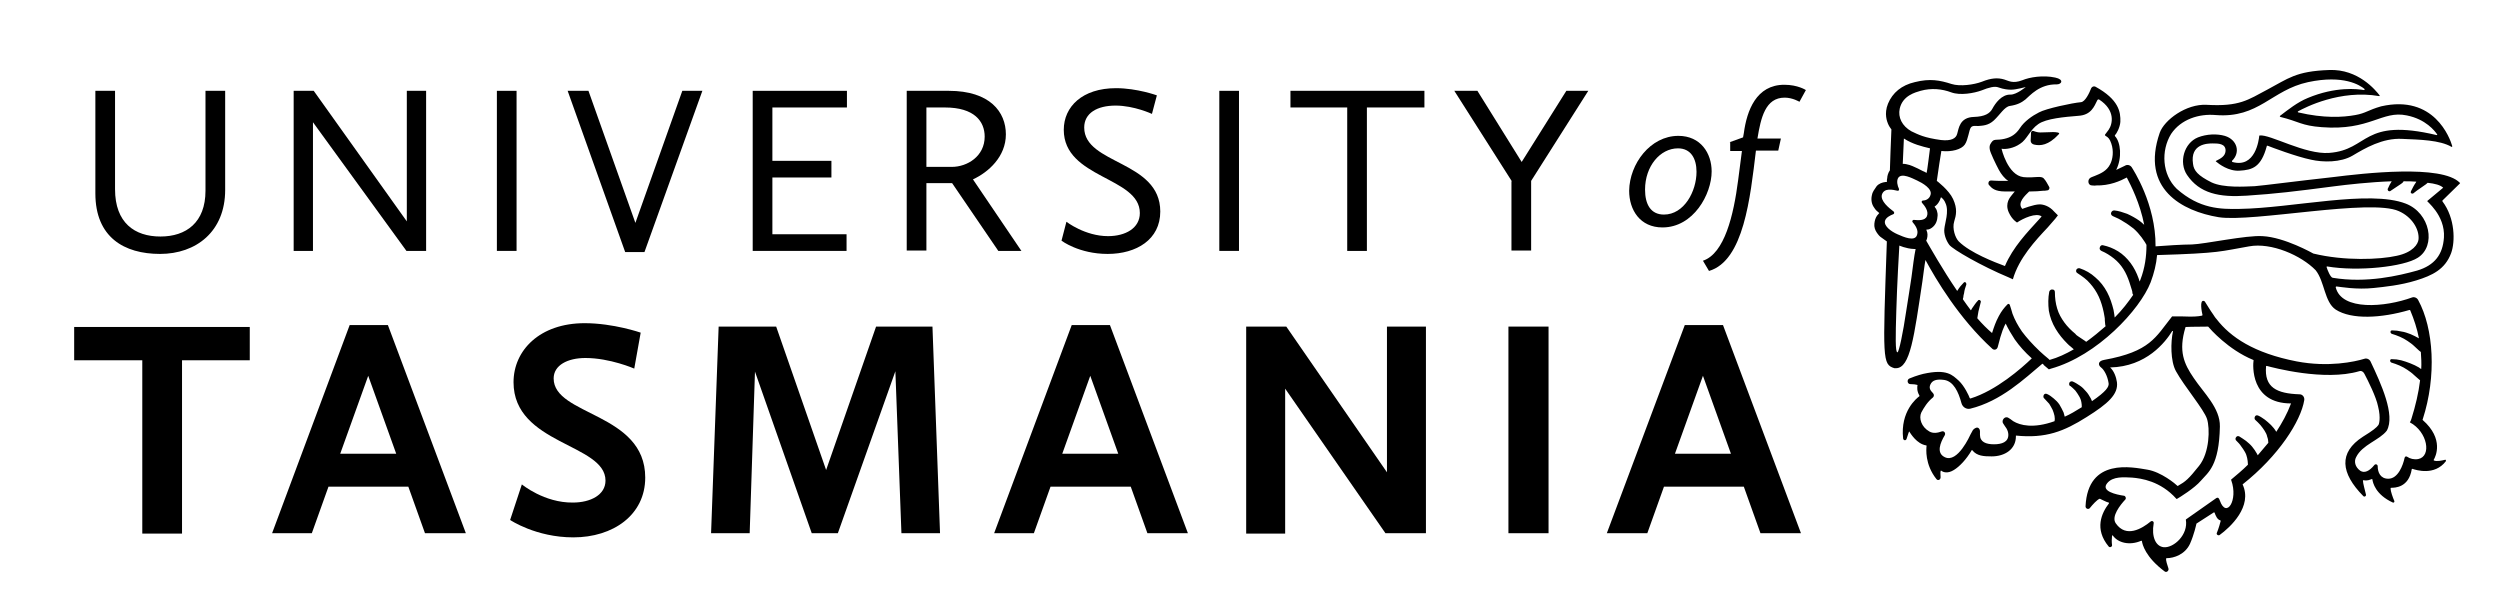
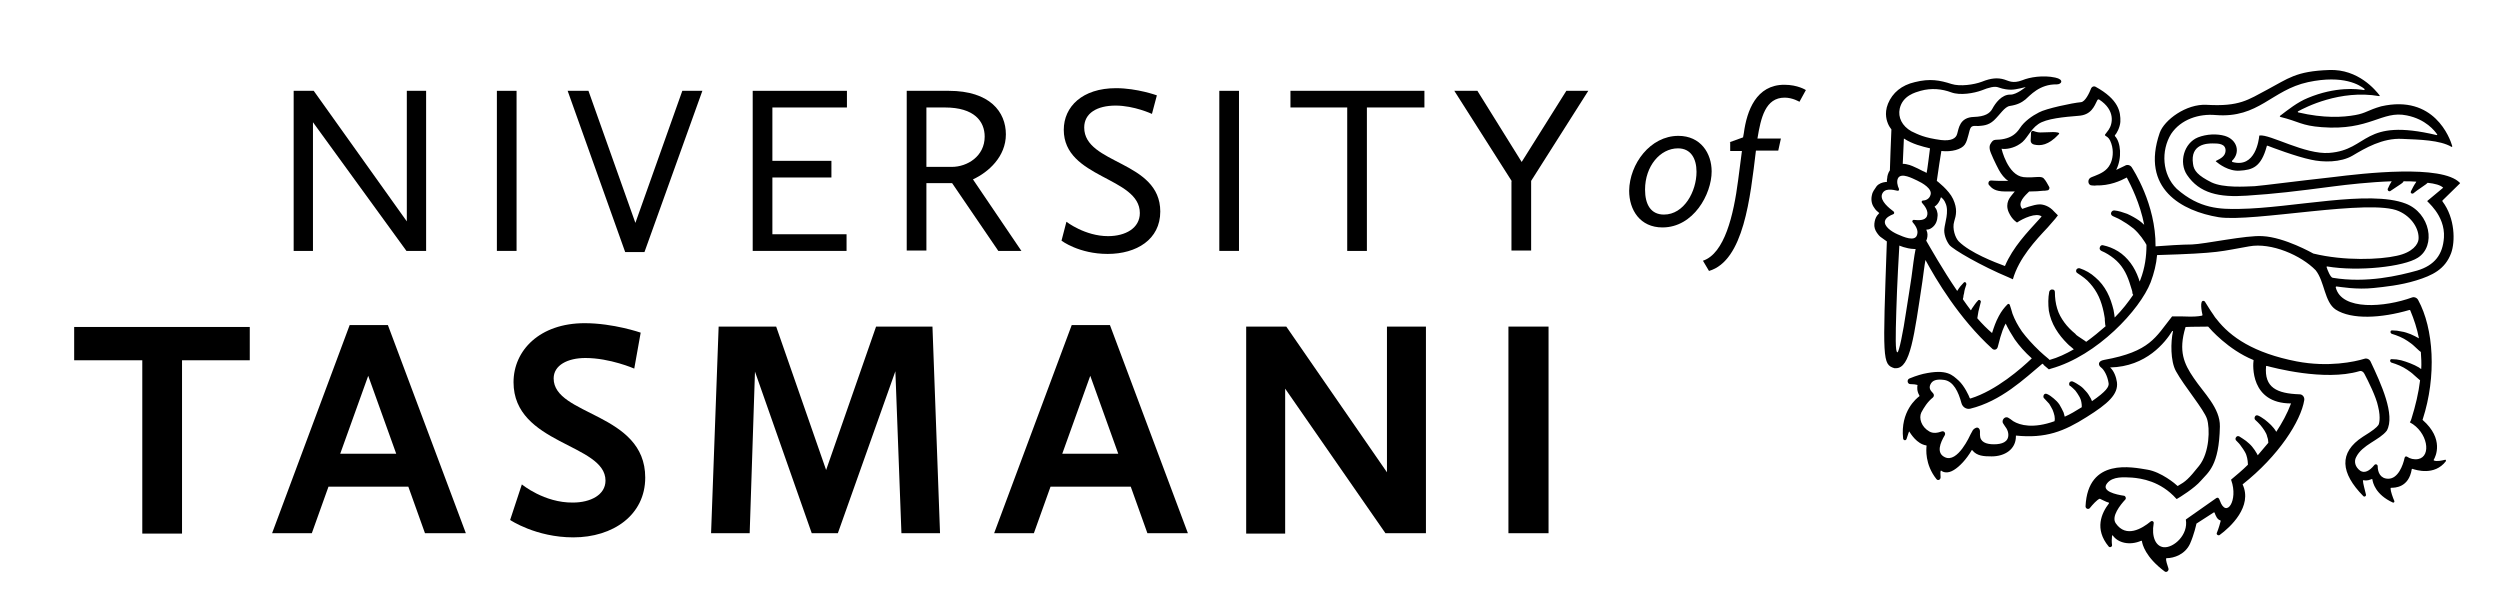
<svg xmlns="http://www.w3.org/2000/svg" viewBox="0 0 660.62 160.27" id="Layer_1">
  <defs>
    <style>
      .cls-1 {
        stroke-width: 0px;
      }
    </style>
  </defs>
  <g>
    <g>
-       <path d="m25.2,24h5.2v26c0,8.9,5.2,12.5,12,12.5s11.9-3.7,11.9-12.1v-26.4h5.2v26.2c0,11-7.7,16.9-17.2,16.9s-17.1-4.4-17.1-16c0,0,0-27.1,0-27.1Z" class="cls-1" />
      <path d="m77.7,24h5.2l24.6,34.5V24h5.1v42.3h-5.2l-24.7-34v34h-5.1V24h.1Z" class="cls-1" />
      <path d="m131.3,24h5.2v42.3h-5.2V24Z" class="cls-1" />
      <path d="m150,24h5.5l12.4,34.9,12.4-34.9h5.3l-15.3,42.6h-5.1l-15.2-42.6Z" class="cls-1" />
      <path d="m198.9,24h24.9v4.4h-19.7v14.1h15.6v4.4h-15.6v15h19.6v4.4h-24.8V24Z" class="cls-1" />
      <path d="m239.6,24h11.1c10.9,0,15.1,5.6,15.1,11.5s-4.6,10-8.7,11.9l12.8,18.9h-6.1l-12.2-17.9h-6.8v17.8h-5.2V24Zm11.9,20.1c4.1,0,8.7-2.8,8.7-8,0-4-2.7-7.7-10.5-7.7h-4.9v15.7h6.7Z" class="cls-1" />
      <path d="m281.8,58.6s4.9,3.8,11,3.8c4.6,0,8.4-2.1,8.4-6.1,0-9.6-20.1-9.1-20.1-22,0-6.1,4.9-11,13.8-11,5.6,0,10.8,1.9,10.8,1.9l-1.3,4.9s-4.7-2.2-9.6-2.2-8.3,2-8.3,5.8c0,9.8,20.1,8.7,20.1,22.2,0,7.4-6.3,11.2-13.9,11.2s-12.2-3.5-12.2-3.5l1.3-5Z" class="cls-1" />
      <path d="m322.2,24h5.2v42.3h-5.2V24Z" class="cls-1" />
      <path d="m356,28.4h-15v-4.4h35.4v4.4h-15.2v37.9h-5.2V28.4h0Z" class="cls-1" />
      <path d="m399.5,47.9l-15.2-23.9h6.1l11.7,18.8,11.8-18.8h5.8l-15.1,23.8v18.4h-5.2v-18.3h.1Z" class="cls-1" />
    </g>
    <g>
      <path d="m37.6,95.2h-18v-8.8h46.4v8.8h-17.9v45.8h-10.5v-45.8Z" class="cls-1" />
      <path d="m92.4,85.9h10.1l20.6,55h-10.8l-4.4-12.3h-21.1l-4.4,12.3h-10.5l20.5-55Zm-2.5,34h14.8l-7.4-20.6-7.4,20.6Z" class="cls-1" />
      <path d="m137.9,128s5.9,4.9,13.5,4.8c4.6,0,8.6-2,8.6-5.8,0-9.8-24.3-9.5-24.3-26,0-8.4,6.9-15.6,18.8-15.6,7.6,0,14.8,2.5,14.8,2.5l-1.7,9.5s-6.4-2.8-12.9-2.8c-4.7,0-8.4,1.9-8.4,5.4,0,9.9,24.2,9,24.2,26.2,0,9.9-8.5,15.8-19,15.8-9.9,0-16.7-4.6-16.7-4.6l3.1-9.4Z" class="cls-1" />
      <path d="m189.9,86.3h15.2l13.2,37.9,13.2-37.9h14.9l2,54.6h-10.2l-1.6-42.8-15.2,42.8h-6.9l-15-42.7-1.4,42.7h-10.2l2-54.6Z" class="cls-1" />
      <path d="m283.2,85.9h10.1l20.6,55h-10.7l-4.4-12.3h-21.2l-4.4,12.3h-10.5l20.5-55Zm-2.5,34h14.8l-7.4-20.6-7.4,20.6Z" class="cls-1" />
      <path d="m329.3,86.3h10.6l26.6,38.5v-38.5h10.3v54.6h-10.7l-26.5-38.2v38.3h-10.3v-54.7Z" class="cls-1" />
      <path d="m398.6,86.3h10.6v54.6h-10.6v-54.6Z" class="cls-1" />
-       <path d="m445.2,85.9h10.1l20.6,55h-10.7l-4.4-12.3h-21.1l-4.4,12.3h-10.7l20.6-55Zm-2.6,34h14.8l-7.4-20.6-7.4,20.6Z" class="cls-1" />
    </g>
    <g>
      <path d="m443.5,35.9c5.9,0,8.8,4.6,8.8,9.4,0,6-4.8,14.8-13,14.8-5.9,0-8.8-4.6-8.8-9.7.1-7.1,5.6-14.5,13-14.5Zm-3.8,20.8c5.3,0,8.6-6.1,8.6-11.3,0-3.5-1.5-6.2-4.9-6.2-4.7,0-8.7,4.7-8.7,10.9,0,3.9,1.5,6.6,5,6.6Z" class="cls-1" />
      <path d="m457,37.6l3.6-1.3.2-1.1c.8-6,3.3-12.8,10.7-12.8,3.6,0,5.7,1.4,5.7,1.4l-1.7,3.1s-1.8-1.1-3.9-1.1c-5.1,0-6.3,5.3-7.2,10.8h6.2l-.7,3.2h-5.9c-1.5,12.4-3.2,29.1-12.4,31.8l-1.6-2.7c5.7-1.9,8.1-12,9.3-21.3l1-7.7h-3.1v-2.3h-.2Z" class="cls-1" />
    </g>
  </g>
  <g>
    <path d="m542.5,34.9c-.7,0-2.3.1-3.3.1-.6,0-1.1-.1-1.9-.4-.3-.1-.5.1-.6.4l-.1,2.2c0,.5.4.9.9,1,1.7.4,3.8.2,6.5-2.7.6-.5-.8-.6-1.5-.6" class="cls-1" />
    <path d="m650,48.5c.1-.1.1-.2,0-.2-4.7-4.9-25.5-2.5-33.5-1.5-10,1.1-18.2,2.2-20.7,2.4-2.7.1-8.2.5-11.4-1-3.6-1.8-4.7-3.1-4.9-4.9-.8-5.3,3.8-5.4,5.2-5.4s3.5,0,3.4,2c-.1,1.4-1.3,2-2.5,2.6-.1,0-.1.2,0,.2.7.6,3.3,2.6,6.2,2.4,3.4-.2,5.7-.9,7.2-6.5,0-.1.1-.1.2-.1,1,.4,7.6,2.9,11.5,3.7,3.1.7,7.8.8,11-1.1s7.9-4.7,13.1-4.4c4.6.2,9.9.3,13,2.1.1.1.2,0,.2-.2-.6-2.1-4.8-13.7-18.8-10.5h0c-3.5,1-4,1.8-6.8,2.3-3.3.6-8.3.9-15.1-.7-.1,0-.2-.2,0-.3,1.8-1,11.1-5.8,21.4-4,.1,0,.2-.1.1-.2-1-1.3-5.6-7-13.3-6.7-8.9.3-10.9,2.3-16.4,5.2-5.1,2.7-7.3,4.5-16,4-5.4-.3-11.2,4-12.4,7.4-5.1,14.8,5.9,20.7,15.6,22.3,9,1.4,40.2-5,47.6-1.6,3.4,1.5,5.4,4.7,5.2,7.4-.1,1.3-1.5,3.5-5.8,4.4-4.4,1-13.8,1.4-22-.6h0c-.2-.1-7.6-4.3-13.4-4.6-4.3-.3-15.3,2.1-18.7,2.2-2.4,0-7.1.3-9.6.5.1-11.2-6-20.4-6.3-20.9-.4-.6-1.2-.8-1.8-.4,0,0-.8.4-2.3,1.1,1.6-3.2,1.2-7.3-.3-8.9-.1-.1-.1-.2,0-.3.4-.4,1.3-2,1.4-3.5.1-2.6-.4-5.9-6.6-9.3-.4-.2-.9,0-1.1.4-.5,1.3-1.6,3.6-2.7,3.7-2.3.2-9.3,1.7-11.1,2.7-1.8.9-3.9,2.4-5,4.1s-2.4,2.5-4.2,2.9c-1.8.4-2.5,0-3.1.6-.5.6-.9,1.1-.7,2.2.1.8,1.6,3.9,2.4,5.4.6,1.1,1.5,2.3,2.5,2.9h-2.4c-.7,0-2.1-.1-2.1-.1-.3,0-.6.1-.7.4s-.1.6.1.8c.7.8,1.5,1.7,4.3,1.7h2.5c-.3.4-.7.8-.9,1.1-.2.3-1.8,1.9-.7,4.4.9,2,2.2,2.7,2.2,2.7,1.6-1.1,5.1-2.7,6.5-1.6-.3.3-.5.6-.8.9-2.9,3.2-6.8,7.2-8.9,12.2-2.7-1-9.2-3.5-12.2-6.5-.9-.9-1.8-3.4-1.2-5.3.5-1.6.9-3.3-.3-5.9-1.1-2.4-4.3-4.8-4.3-4.8.4-2.9,1-6.8,1.2-7.9,2.7.3,5.3-.4,6.2-1.7.9-1.3,1.1-3.9,1.6-4.5.4-.6,1.4-.4,1.9-.4,1.2-.1,2.7-.1,4.2-1.5,1.6-1.5,2.8-3.6,4.2-3.8,2-.3,3.1-.9,4.1-1.7,1.2-1,3.7-4.1,8.3-4,1.3,0,2-1.3-.4-1.8-3.2-.7-6.8-.1-8.7.7-2.6,1-3.7.1-4.8-.2-1.7-.5-3.4-.4-5.9.6-2.1.8-5.8,1.3-8,.6-3.1-1-5.7-1.5-9.7-.5-3.5.8-5.9,2.8-7.1,5.7-1.1,2.7-.2,4.8,0,5.3s.7,1.3.9,1.5c-.1,2.3-.4,9.9-.4,10.8-.5.7-.7,1.6-.7,2-.1.4-.1.7-.1,1.1h-.4c-.8.1-1.7.4-2.3,1.1l-.2.3-.2.3c-.1.2-.3.4-.4.6l-.3.6c-.1.2-.1.5-.2.8-.1.5-.1,1.1,0,1.6s.3,1,.6,1.4c.4.7.9,1.1,1.4,1.5-.2.2-.4.5-.6.7-.4.6-.6,1.2-.7,2.1-.1.9.2,1.7.6,2.3s.8,1.1,1.3,1.4c.4.3,1,.7,1.4,1-1.1,31.3-1.2,32.5,2,33.5h.4c3.8,0,4.8-8.4,7-23,.3-2.1.5-4,.8-5.6,2.7,5,8.8,15.4,17.7,23.5.5.4,1.2.2,1.4-.5,1-4.1,1.7-5.5,2.1-6.2.6,1.3,1.6,3,2.4,4.2,1.2,1.7,2.7,3.4,4.5,5h0c-2.7,2.6-9.4,8.5-16.2,10.6q-.1,0-.2-.1c-.2-.6-1.4-3.2-2.9-4.6-1.7-1.5-3.1-3.2-9.4-1.8,0,0-1.7.4-3.6,1.2-.8.3-.6,1.5.2,1.5s1.5.1,1.8.2c.1,0,.1.1.1.1-.1.4-.2,1.6.5,2.7v.2c-.7.5-5.1,4-4.3,11.2.1.5.7.6.9.1.3-1,.7-2.1.7-2,.4.6,2,3.3,4.5,3.7.1,0,.1.1.1.1-.1.8-.5,4.9,2.6,8.8.4.5,1.1.2,1.1-.5,0-.6-.1-1.1,0-1.6,0-.1.1-.2.2-.1.5.4,1.7.8,3.3-.2,1.5-.9,3.3-2.8,4.7-5.2,0-.1.2-.1.2,0,1.2,1.5,3,1.6,5.1,1.6,3.5,0,6.4-1.9,6.4-5.3v-.2c7.9.8,12.7-1.1,18.7-4.9,5.6-3.5,8.4-6,8-9.2-.2-1.4-.8-3-1.8-3.9,9.6-.2,14.6-6.7,16.4-9.6.1-.1.3,0,.2.1-.6,2.7-.7,7.8.8,10.5,2.2,4,7.4,10.1,8.2,12.6s.7,8.9-2.1,12.4-3.5,4.1-5.6,5.3h-.1c-.5-.5-4.3-3.7-8-4.3-3.8-.6-15.7-3.3-16.3,9.7,0,.6.7.9,1.1.5.8-1,1.9-2.2,2.6-2.5h.1c.3.1,1.7.9,2.3,1,.1,0,.1.1.1.2-2,2.6-3.9,6.8-.1,11.4.3.4,1,.1.9-.4-.1-.7-.1-1.6,0-2.4,0-.1.2-.2.2-.1,1.4,2,4.5,2.7,7.5,1.4.1,0,.2,0,.2.1.1.8.9,4.2,6,8,.5.4,1.2-.2,1-.8-.3-1-.7-2-.6-2.6,0-.1.1-.1.1-.1,2,0,4.9-1,6.2-3.8,1.1-2.5,1.6-4.9,1.7-5.3,0,0,0-.1.1-.1l4.5-2.9c.1,0,.2,0,.2.1.3.8.7,1.8,1.5,2,.1,0,.1.1.1.2-.1.4-.5,1.9-1,3.1-.2.4.3.8.7.6,2.9-2.1,8.8-7.6,6.1-13.4,9.5-7.5,15.4-16.7,16.3-22.3.1-.8-.5-1.5-1.2-1.5-6.1-.2-9.4-1.8-8.9-7.4,0-.1.1-.1.2-.1,1.5.4,15.2,4.1,24.4,1.4.6-.2,1.1.1,1.4.7,1,1.9,3.1,6.1,3.6,8.6.8,3.2.2,4.8.1,4.9h0c-.5.7-1.5,1.5-4.1,3.1-6.5,4.2-5.9,9.6.1,15.7.3.3.8,0,.7-.4-.3-1.3-.8-3-.8-3.7,0-.1.1-.1.2-.1.9.2,1.6-.1,2.1-.3.1,0,.2,0,.2.1.1.8.8,4,5.4,6.1.2.1.5-.1.4-.4-.4-.9-1-2.6-1-3.3,0-.1.1-.2.1-.2,1,0,4.7,0,5.5-4.9,0-.1.1-.1.2-.1.9.3,5.8,1.9,8.8-2,.1-.2,0-.5-.2-.4-.8.2-2.2.5-2.9.2-.1,0-.1-.1-.1-.2.5-.8,2.8-5.5-2.9-10.5,0,0-.1-.1,0-.2,3.7-11.4,2.9-24-1.2-31.5-.3-.6-1-.9-1.6-.7-7.1,2.6-18.7,3.6-20.2-2.7,0-.1.1-.2.2-.2,1,.1,5.3.9,9.9.4,2.8-.3,7-.7,11.2-2s7.6-2.9,9.2-7.2c1.1-3,1.1-9.2-2.3-13.7v-.2l4.6-4.5Zm-146.9-11.9c2.3,1.5,4.8,2.1,6.9,2.6,0,0-.8,6.5-.9,6.5-.3-.2-.7-.4-1-.5-.9-.5-1.8-.9-2.7-1.3-.5-.2-1-.4-1.6-.5-.3-.1-.6-.1-1-.1l.3-6.7Zm-1.1-7.9c.8-3.5,4.2-4.3,5.5-4.7,2.9-.8,5.7-.5,8.1.4s6.1.2,8-.5c2-.8,3.5-1.2,4.5-.8,1.4.5,2.5.6,3.3.6,1.5,0,3.7-.7,3.9-.7,0,0-2.4,2-4,2-2.4-.1-4.1,2.4-4.8,3.7-.7,1.3-2,2.1-4.9,2.2-3.8.1-4,3.1-4.4,4.4-.3,1.3-1.6,2-4.3,1.7-4.4-.6-5.9-1.4-7.8-2.3-2.5-1.4-3.6-3.7-3.1-6m-4.7,22.7c.6-1.8,2.8-1.3,4.1-1,.3.1.5-.2.4-.5-.4-.8-.7-2.1-.2-2.9.9-1.4,3.7.1,5,.7s4.2,2.2,3.5,3.9c-.3,1-1.3,1.4-2,1.4-.3,0-.4.4-.2.6.7.8,1.8,2.2,1.3,3.5s-2.4,1.1-3.5,1c-.3,0-.5.4-.3.6.7.8,1.6,2.1,1.2,3.3-.5,2-3.6.6-5.2-.1-1.6-.7-3.6-2.1-3.3-3.5.2-.9,1.4-1.5,2.2-1.8.3-.1.3-.5.1-.7-1.2-.9-3.6-2.8-3.1-4.5m4.1,41.7c-.6,0-.5-4.3-.3-11,.2-7.1.7-15.4.8-17.2.7.3,1.4.5,2.3.7.5.1,1.1.2,1.7.2h.3c-.4,1.9-.7,4.5-1.1,7.5-.3,2.2-.9,5.7-1.4,9-.8,5.5-1.9,10.8-2.3,10.8m32.9-5.5c-1.1-1.6-1.9-3.1-2.5-4.7-.2-.6-.4-1.5-.7-2.3-.1-.3-.4-.4-.6-.2-.9.9-1.6,1.8-2.3,3.1,0,.1-.1.1-.1.2-.7,1.3-1.2,2.7-1.7,4.3-1.2-1-2.6-2.4-3.9-3.9,0-.2.1-.4.1-.6.1-.4.1-.8.2-1.2.2-.8.4-1.6.6-2.4h0c.1-.2,0-.4-.1-.5-.2-.2-.5-.2-.6,0-.6.6-1.1,1.4-1.6,2.1-.1.2-.2.4-.3.5-.7-.9-1.4-1.9-2.1-2.9,0-.2,0-.3.1-.5,0-.4.1-.7.2-1.1.1-.8.3-1.5.6-2.3h0c0-.2,0-.3-.1-.5-.2-.2-.5-.2-.6,0-.6.6-1.1,1.2-1.6,2,0,0-.1.1-.1.2-3.9-5.7-7.2-11.6-8.2-13.3.1-.2.1-.3.2-.5.2-.8.2-1.5-.1-2.2,0-.1-.1-.1-.1-.2.2,0,.4-.1.7-.1.6-.2,1.1-.6,1.5-1.1s.6-1.1.7-1.6c.1-.6.2-1.3,0-1.9-.1-.6-.4-1-.7-1.4.6-.4,1-.9,1.3-1.5.1-.2.2-.3.2-.5.1-.1.1-.3.2-.5.5.4.9.8,1.2,1.6,1,2.1-.2,5.4-.3,6.7-.2,1.3.4,3.1,1.3,4.3s8.5,5.6,15.7,8.6l1.1.5c1.6-5.6,6-10.3,9.2-13.7.7-.8,1.4-1.6,2-2.3l.7-.9-1-1c-1.3-1.5-2.9-1.9-3.8-1.9-1.6,0-4.6,1.2-4.6,1.2-1.5-1.6.8-3.6,1.8-4.6,1.3,0,3-.1,3.7-.2.3,0,.7,0,1.1-.1.4,0,.7-.5.5-.9-.4-.7-.9-1.7-1.4-2.2-.7-.9-2.5-.1-5.4-.4-4.2-.5-5.8-7.5-5.8-7.5,1.1.2,3.2-.1,4.9-1.3,1.8-1.1,2.6-3.7,4.8-5.2,2.1-1.5,7-1.9,10.6-2.2,3.4-.2,4.2-2.5,5-4.1.1-.2.3-.3.5-.2,4.3,2.8,3.6,6.4,2.5,8-.2.3-.6.8-.9,1.2-.1.1-.1.3.1.4.7.4,1.1.8,1.5,2,.7,2,.4,4.2-.3,5.5-.9,1.8-2.6,2.5-4.1,3.1-.2.1-.6.2-1,.4-1,.5-.8,2.1.3,2.1h0c.6,0,.8.1,1,0h0c3.7.1,6.5-1.2,8.2-2.1,1.1,2.1,3.5,6.8,4.6,12.5-.4-.4-.9-.8-1.3-1.1-1-.7-2.1-1.3-3.2-1.8-1.1-.4-2.3-.8-3.4-.9-.3,0-.6.1-.8.5s0,.8.4,1h0c1,.4,2,.9,2.9,1.5.9.5,1.8,1.2,2.6,1.8.8.7,1.5,1.5,2.1,2.3.3.4.6.9.9,1.3l.4.7v.1c0,2.9-.4,6-1.6,9.1-.1.2-.1.3-.2.5-.1-.3-.2-.6-.3-.9-.5-1.4-1.2-2.8-2.1-4-.9-1.2-2-2.3-3.3-3.1s-2.6-1.3-4-1.6c-.3-.1-.7.1-.8.5-.2.4,0,.8.4,1h0c1.2.5,2.3,1.2,3.3,2s1.8,1.7,2.5,2.8,1.2,2.3,1.6,3.5c.2.6.4,1.3.6,1.9.1.3.2.6.2,1,0,.1.1.3.2.4-1.3,1.9-2.9,4-4.9,6,0-.3-.1-.5-.1-.8-.1-.4-.1-.8-.2-1.2-.4-1.6-.9-3.2-1.7-4.7s-1.8-2.8-3.1-3.9c-1.2-1.1-2.6-1.9-4.1-2.4-.3-.1-.7,0-.9.3-.2.4-.1.8.3,1h0c1.2.8,2.4,1.6,3.3,2.7.9,1,1.7,2.2,2.3,3.5s1,2.7,1.3,4.1c.1.4.1.7.2,1.1.1.4.1.7.1,1.1s.1.7.1,1.1c0,.1.1.3.1.4-1.6,1.4-3.3,2.8-5.1,4.1-.1,0-.2-.1-.3-.2-.3-.2-.6-.4-.9-.6-.3-.2-.6-.4-.9-.6-.3-.2-.6-.4-.8-.7-1.1-.9-2.1-1.9-2.9-3-.8-1.1-1.5-2.3-1.9-3.7-.4-1.3-.6-2.8-.6-4.3h0c0-.4-.2-.7-.6-.7-.4-.1-.8.2-.9.6-.3,1.6-.3,3.3-.1,5,.3,1.7.9,3.3,1.8,4.8.9,1.5,1.9,2.7,3.1,3.9.3.3.6.6.9.8.3.2.5.5.8.7-2.1,1.2-4.2,2.2-6.4,2.8l-.3-.3c-.8-.7-1.6-1.3-2.3-2-2-1.9-3.5-3.6-4.7-5.2m71.1,19c-1,2.7-2.4,5.2-3.9,7.5h0c-.4-.7-.9-1.3-1.4-1.8s-1.1-1-1.6-1.4c-.6-.4-1.1-.8-1.8-1.1-.3-.1-.6-.1-.8.2-.2.3-.2.8.1,1h0c.4.4.9.8,1.3,1.3.4.5.8,1,1.1,1.5s.6,1,.7,1.6c.2.5.3,1.1.3,1.6-.9,1.1-1.9,2.2-2.8,3.3-.1-.1-.1-.3-.2-.4-.4-.7-.8-1.3-1.3-1.9s-1-1-1.6-1.5c-.6-.4-1.1-.8-1.8-1.2-.3-.1-.6-.1-.8.2-.3.3-.2.8.1,1h0c.4.4.9.9,1.2,1.4.4.5.7,1,1,1.5s.5,1.1.6,1.6.2,1.1.2,1.6h0v.2c-1.5,1.5-3.1,2.8-4.4,3.9,0,0-.1.1,0,.2,1.9,5.3-1.3,10.2-3,5.4-.4-1.1-.7-.9-1.5-.3-.7.5-6.7,4.7-7.4,5.2l-.1.1c.7,4-3.2,7.5-5.8,7.3-2.2-.2-3.3-2.8-2.7-6.3.1-.5-.4-.8-.8-.5-2.3,1.9-6.5,4.4-9.2.5-1.3-1.8,1.2-4.9,2.5-6.3.3-.3.1-.9-.3-1-2.1-.3-6.2-1.2-4.5-3.3,1.5-1.9,4.5-1.6,6.6-1.5,2.4.2,7.5.9,11.7,5.6,0,0,.1.1.2,0,.7-.4,4.6-2.8,6.3-4.8,1.9-2.2,4.8-3.9,5-14.3.1-4.9-4.3-8.9-6.9-12.8-2.6-3.8-4.1-7.1-2.2-13.4,0-.1.1-.1.1-.1.3,0,1.7-.1,5.8-.1h.1c.5.6,5.3,6.1,11.9,8.8.1,0,.1.1.1.1-.2,1.2-.9,11.4,9.9,11.4m11.8-24.8c4.2,2.7,12,2.3,19.5.1q.1,0,.2.1c1,2.4,1.8,4.8,2.3,7.4-.7-.4-1.5-.8-2.2-1.1-.8-.3-1.6-.6-2.4-.7-.8-.2-1.6-.3-2.5-.3-.2,0-.4.1-.4.3-.1.2.1.5.3.6h0c.7.2,1.5.5,2.2.8s1.4.7,2,1.1,1.3.9,1.8,1.4c.6.5,1.1,1.1,1.7,1.5h0c.1,1.5.2,3,.1,4.5-.2-.1-.4-.2-.6-.4-.7-.4-1.5-.8-2.3-1.1-.8-.3-1.6-.6-2.4-.8-.8-.2-1.6-.3-2.5-.3-.2,0-.4.1-.4.3-.1.2.1.5.3.6h0c.7.2,1.5.5,2.2.8s1.4.7,2,1.1,1.3.9,1.8,1.4c.6.5,1.1,1,1.6,1.4-.4,3.3-1.2,6.7-2.3,10.2h0c-.1.3-.2.6-.4.9,4.7,2.5,5.8,9,2.2,9.7-1.1.2-2.2-.1-2.9-.6-.3-.2-.6-.1-.7.3-.4,1.9-1.7,5.5-4.3,5.5-2.1,0-2.8-1.7-2.8-3.3,0-.5-.6-.7-.9-.3-1.3,1.6-2.6,2.2-3.7,1.5-1.4-1-1.7-2.5-1.1-3.6,1.6-3.3,6.2-4.5,8.1-7h0c2.3-4.1-1.5-12.4-4.3-18.3-.3-.6-1-.9-1.6-.7-2.6.8-9.5,2.3-17.9.7-11.3-2.2-17.5-6.4-21.2-11.2,0,0,0-.1-.1-.1-.2-.3-.5-.6-.7-1h0c-1-1.4-1.6-2.5-2.2-3.4-.1-.2-.3-.3-.4-.3-1.1-.2-.5,2.9-.3,3.7q0,.1-.1.2c-2.3.5-4.9.1-7.9.2,0,0-.1,0-.1.1-4.3,5.4-5.7,9.2-17.9,11.4-1.7.3-1.6,1.4-.8,2,.7.5,1.7,2.1,2,4.2.1.9-.6,2.1-4.4,4.7-.1-.2-.2-.4-.3-.7-.4-.7-.8-1.4-1.3-1.9-.5-.6-1-1.1-1.6-1.5s-1.2-.8-1.9-1.1c-.3-.1-.6,0-.8.2-.2.3-.2.8.1,1h.1c.4.3.9.8,1.3,1.2.4.5.7,1,1,1.5s.5,1,.6,1.6c.1.4.1.9.1,1.3-1.6,1-3.1,1.9-4.5,2.5-.1-.4-.2-.7-.3-1.1-.3-.7-.7-1.4-1.1-2.1-.4-.6-1-1.2-1.5-1.6-.6-.5-1.1-.9-1.8-1.2-.3-.1-.6-.1-.8.2-.2.3-.2.8.1,1l.1.1c.4.4.8.9,1.2,1.3.3.5.6,1,.9,1.6.2.5.4,1.1.5,1.6s.1,1,0,1.4c-5.6,2-9.1,1.1-10.9,0h0c-.6-.5-1-.7-1.3-.9-.5-.3-1-.1-1.3.3s-.3,1,0,1.3c.2.3.5.8.8,1.2.3.5.5,1.1.5,1.7,0,1.9-1.7,2.5-3.8,2.5s-3.7-.6-3.7-2.5v-1c0-.5-.4-1-.9-.9-.4.1-.8.4-1,.7l-.6,1.1h0c-.1.2-3.4,7.7-6.8,6-2.3-1.1-1.2-3.8,0-5.8.3-.6-.2-1.2-.8-1-1.1.4-2.3.6-3.3,0-2.1-1.2-2.8-3.5-2.1-5,.7-1.3,1.6-2.8,3.1-4,.3-.3.3-.8,0-1.1-.8-.8-1.1-1.4-.7-2.3.5-1.1,1.6-1.5,3.7-1.2,2.4.4,3.7,3.1,4.5,6.1.3,1.1,1.3,1.7,2.3,1.5h0c8.2-2,14.3-7.9,19.1-11.9.2.1.3.2.4.4l1.3,1.1.6-.2c12.2-3.4,23.5-15.6,26.3-22.8.9-2.4,1.5-4.8,1.7-7.2,17-.5,16.7-1,24.3-2.3,5.9-1.1,13.8,2.4,17.6,6.3,2.4,3,2.3,8.4,5.3,10.4m28.6-19c-.3,4.4-2.4,7.3-7.1,8.7-4.7,1.3-13.3,3.4-22.3,1.9-.6-.1-1.4-2.1-1.6-2.8,0-.1,0-.2.1-.2,8.2,1.4,20.3.1,24-2.3,4.9-3.1,3.3-11.8-3.2-14.3-9.6-3.7-30,1.2-43.9,1.4-5.1.1-10.6,0-16.6-5.3-3.9-3.8-4.2-10.1-1.5-14.5h0c2.6-3.9,7.4-5.4,11.8-5,11.4.9,14.7-6.6,24.4-8.7,9.4-2,13.7.8,14.9,1.8.1.1,0,.3-.1.3-1.7-.3-7.5-1-14.9,2.1-2.7,1.1-5.2,3.1-7.3,4.7-.1.1-.1.2.1.3,4.9,1.2,5.5,2.3,10.9,2.7,12.8,1,15.9-4.5,22.5-3.1,5,1,7.4,4.1,8,5,.1.1,0,.2-.1.2-19.8-4.7-17.8,3.9-28.4,4.7-6.4.5-15.7-5-18.4-4.6-.1,0-.1.1-.1.1-.1,1-1,8.6-7.1,6.9-.1,0-.1-.2-.1-.3,2.3-2.2,1.4-5.6-1.9-6.6-2.1-.6-4.8-.5-7.1.4-3.7,1.5-5.1,6.6-2.9,9.9,3.3,4.9,8.5,6,15.8,5.5,7.6-.5,12.6-1.1,23.3-2.5,3.1-.4,9.2-1.1,15-1.3-.4.6-.7,1.2-1,1.9-.1.1-.1.3,0,.5.1.2.4.3.6.2h0c.6-.4,1.2-.8,1.8-1.2l.9-.6c.3-.2.6-.4.8-.7v-.1c1.2,0,2.3,0,3.4.1l-.1.2c-.5.7-.9,1.5-1.3,2.3-.1.2-.1.4,0,.5.2.2.4.2.6.1h0c.6-.5,1.3-1,1.9-1.4l1-.7c.3-.2.6-.4.9-.7,1.9.2,3.4.6,4.1,1.3l-4.2,3.5c-.5-.1,4.8,3.6,4.4,9.7" class="cls-1" />
  </g>
</svg>